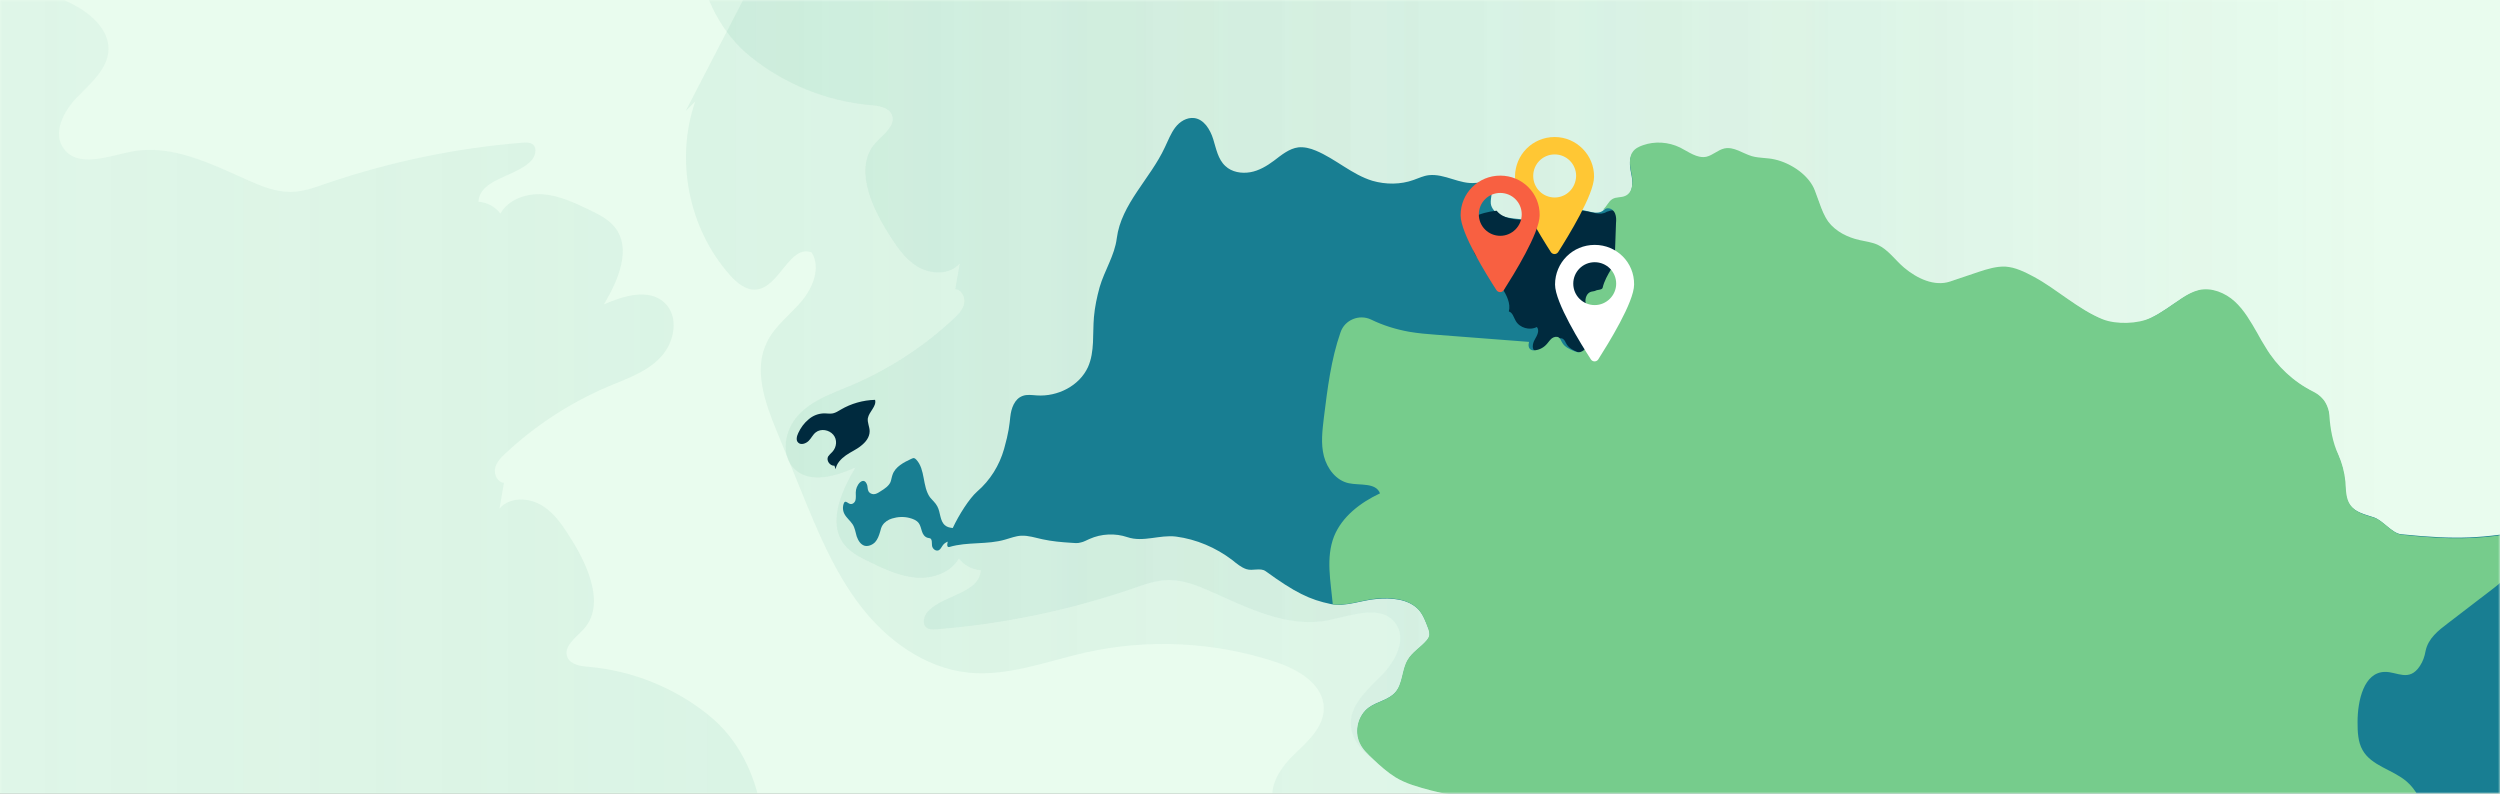
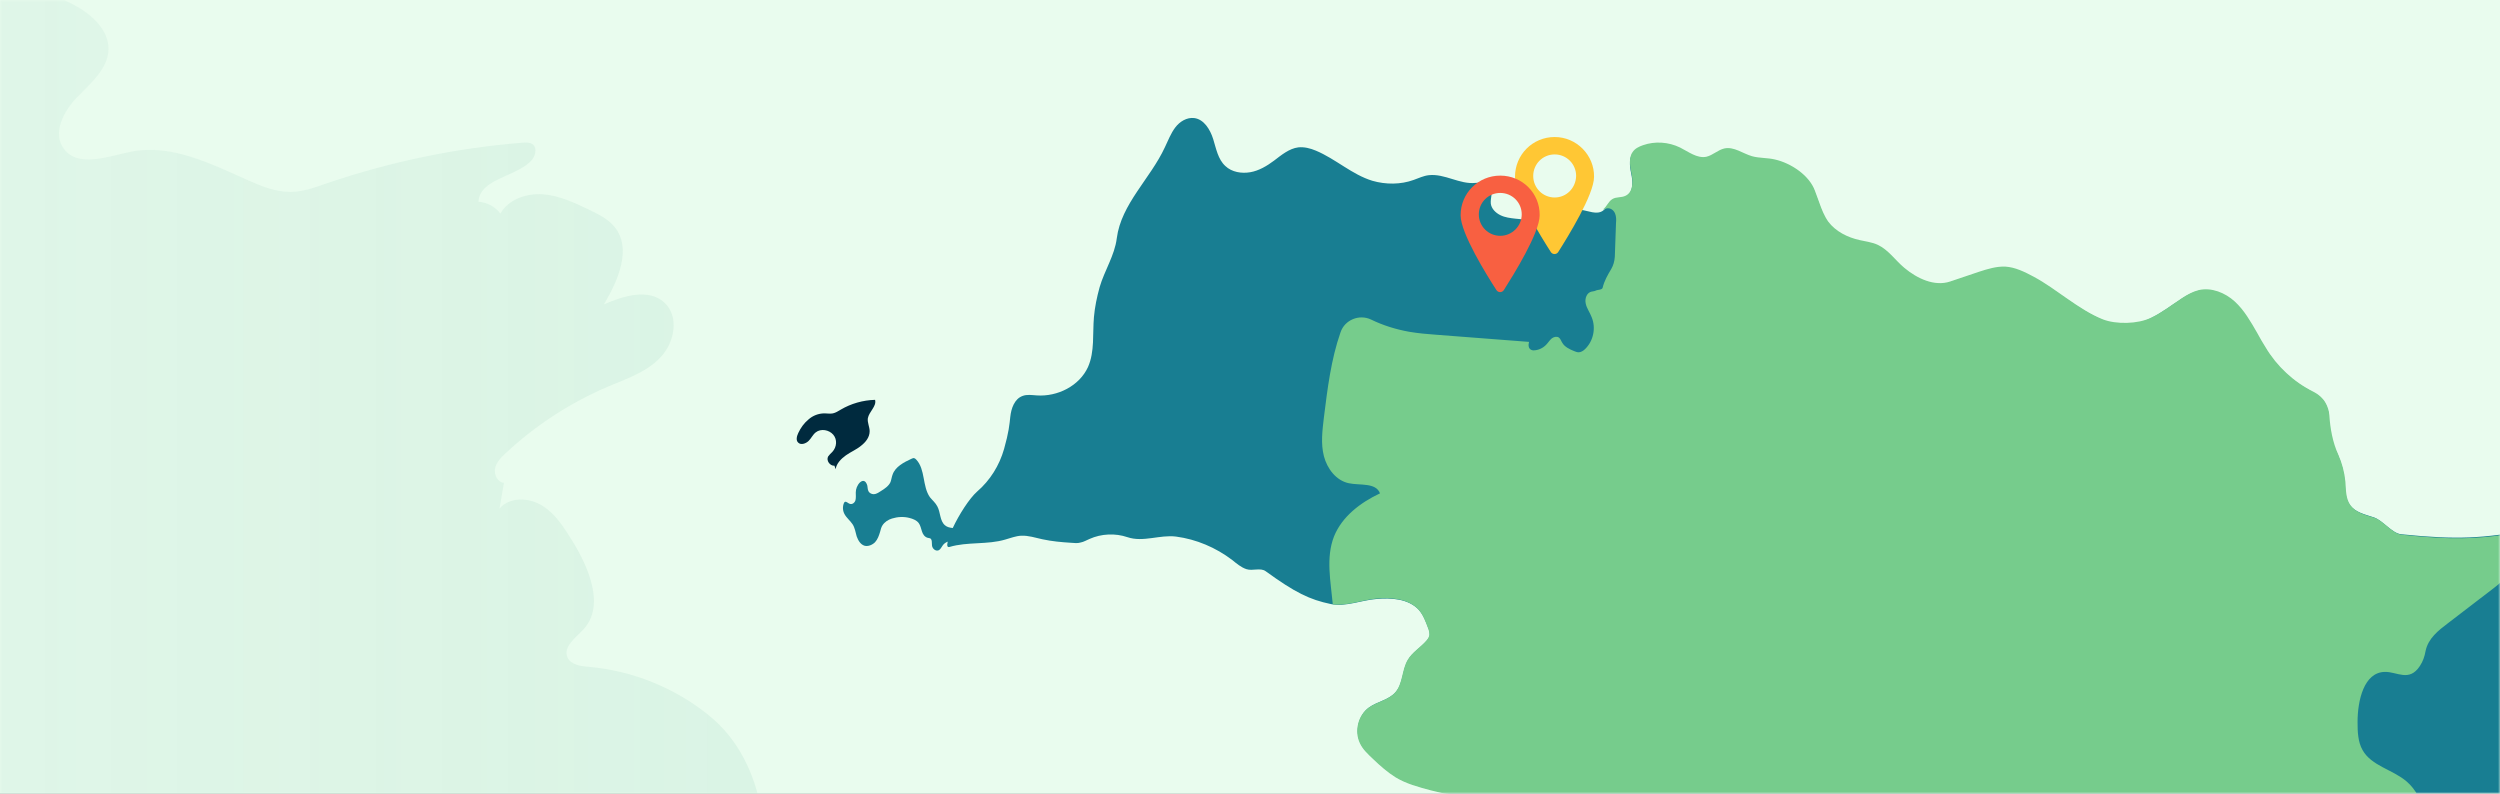
<svg xmlns="http://www.w3.org/2000/svg" xmlns:xlink="http://www.w3.org/1999/xlink" width="630px" height="200px" viewBox="0 0 630 200" version="1.1">
  <rect x="0" y="0" width="630" height="200" fill="#808080" stroke="none" />
  <title>A7708790-DB4E-4105-8BDF-A0D29C14B88D</title>
  <defs>
    <rect id="path-1" x="0" y="0" width="630" height="200" />
    <linearGradient x1="0.011%" y1="49.903%" x2="100.012%" y2="49.903%" id="linearGradient-3">
      <stop stop-color="#54AE90" offset="0%" />
      <stop stop-color="#19706F" stop-opacity="0" offset="84.97%" />
    </linearGradient>
    <linearGradient x1="0.047%" y1="49.97%" x2="100.042%" y2="49.97%" id="linearGradient-4">
      <stop stop-color="#54AE90" offset="0%" />
      <stop stop-color="#19706F" stop-opacity="0" offset="84.97%" />
    </linearGradient>
  </defs>
  <g id="Why-Us" stroke="none" stroke-width="1" fill="none" fill-rule="evenodd">
    <g id="BiznetGio---WHY-US---Hover-&amp;-Active-Menu" transform="translate(-680, -764)">
      <g id="Group-25" transform="translate(680, 764)">
        <mask id="mask-2" fill="white">
          <use xlink:href="#path-1" />
        </mask>
        <use id="Mask" fill="#E9FCEE" xlink:href="#path-1" />
        <g mask="url(#mask-2)" id="Group-23">
          <g transform="translate(-308, -116)">
            <g id="shutterstock_455047165" transform="translate(0, 0.666)">
              <g id="Peta-Multi-data-center-cloud" transform="translate(0.556, 0.646)">
-                 <path d="M482.63,140.264 C477.546,154.992 480.985,172.337 491.376,184 C493.095,185.943 495.413,187.887 497.955,187.663 C503.935,187.14 506.402,176.15 512.009,178.318 C514.326,182.205 512.308,187.214 509.392,190.653 C506.477,194.093 502.664,196.859 500.721,200.896 C497.282,207.849 500.197,216.073 503.113,223.175 C505.206,228.259 507.224,233.268 509.318,238.352 C513.429,248.445 517.615,258.687 524.269,267.36 C530.922,276.032 540.491,282.985 551.33,284.181 C561.273,285.228 570.991,281.415 580.784,279.172 C596.632,275.583 613.452,276.406 628.852,281.49 C634.533,283.359 640.962,287.097 641.037,293.078 C641.112,298.012 636.776,301.675 633.263,305.114 C629.749,308.553 626.46,313.862 628.927,318.123 C629.899,319.843 631.693,320.964 632.59,322.758 C633.861,325.225 633.263,328.515 634.982,330.683 C636.103,332.029 637.823,332.627 639.542,333.076 C655.988,337.636 673.332,337.113 690.376,336.589 C696.506,336.365 702.711,336.216 708.691,334.571 C713.55,333.225 718.26,330.833 723.343,330.833 C729.249,330.758 735.005,334.197 737.846,339.356 C742.481,339.58 747.489,337.86 752.05,337.113 C756.684,336.44 761.693,336.365 765.655,338.757 C769.617,341.15 771.935,346.832 769.393,350.794 C769.841,353.037 773.28,352.514 775.074,351.093 C776.868,349.673 779.41,347.878 781.13,349.448 C781.728,349.972 781.952,350.794 782.176,351.542 C783.746,356.925 784.643,363.354 789.427,366.12 C791.296,367.242 793.539,367.541 795.707,367.84 C819.18,371.204 842.654,374.494 866.127,377.858 C872.257,378.755 878.462,379.578 884.666,379.877 C899.318,380.475 914.12,377.709 928.473,380.25 C936.248,381.596 944.172,384.512 951.797,382.419 C957.703,380.774 962.412,376.438 966.823,372.176 C970.336,368.812 974,365.298 975.868,360.738 C977.364,357.074 977.663,353.112 977.962,349.149 C979.158,332.627 980.279,316.104 981.475,299.582 C986.633,226.838 989.474,153.347 985.213,80.603 C953.815,61.763 921.67,42.699 885.937,34.699 C839.514,24.308 787.783,32.681 746.891,8.458 C741.733,5.393 736.65,1.729 730.744,0.533 C726.782,-0.289 722.596,0.01 718.559,0.309 C663.838,4.944 608.892,16.009 559.778,40.68 C546.247,47.484 533.015,55.483 522.923,66.772 C514.55,76.193 508.719,87.482 502.963,98.621 C495.413,113.275 487.863,128.003 480.238,142.656" id="Path" fill="url(#linearGradient-3)" fill-rule="nonzero" opacity="0.1" />
-                 <path d="M982.131,155.403 C979.963,175.373 982.206,195.492 982.579,215.537 C983.103,247.399 978.692,279.186 974.282,310.749 C972.936,320.547 971.516,330.42 970.17,340.217 C969.124,347.846 967.255,356.597 960.378,360.038 C955.593,362.356 949.987,361.309 944.679,361.309 C939.372,361.309 933.092,363.403 931.821,368.639 C931.448,370.21 931.597,371.93 931.074,373.501 C929.953,376.717 925.617,378.138 922.402,376.866 C919.188,375.595 917.095,372.379 916.347,369.013 C915.824,366.769 915.45,363.927 913.208,363.179 C911.115,362.431 909.021,364.301 908.05,366.246 C907.078,368.19 906.704,370.509 905.284,372.154 C902.742,375.221 898.033,374.922 894.071,374.398 C878.522,372.379 862.898,370.284 847.349,368.265 C838.229,367.068 828.885,365.797 820.961,361.085 C817.074,358.766 813.635,355.7 809.374,353.979 C805.636,352.484 801.375,352.184 797.862,350.165 C794.349,348.146 791.956,344.705 789.116,341.863 C779.772,332.215 767.213,324.286 753.757,323.838 C748.823,323.688 744.712,329.073 739.928,328.026 C738.208,327.652 736.863,326.53 735.442,325.558 C713.24,309.926 680.947,320.622 656.801,308.131 C652.316,305.812 647.756,301.848 647.83,296.762 C647.98,291.901 652.241,288.311 655.68,284.796 C659.118,281.28 662.034,275.746 659.118,271.781 C655.53,266.845 647.98,269.837 642,271.034 C631.833,272.978 621.891,267.892 612.472,263.704 C609.108,262.208 605.669,260.862 602.006,260.862 C598.867,260.862 595.802,261.984 592.811,263.031 C576.814,268.491 560.219,271.931 543.399,273.277 C542.577,273.352 541.68,273.352 541.007,272.903 C539.587,271.856 540.334,269.538 541.605,268.416 C545.791,264.526 554.238,264.078 554.612,258.393 C552.444,258.244 550.351,257.122 549.08,255.402 C547.062,258.992 542.502,260.562 538.39,260.263 C534.279,259.964 530.467,258.169 526.729,256.374 C524.411,255.252 521.945,254.055 520.3,252.036 C515.889,246.576 519.403,238.573 522.991,232.515 C518.057,234.684 511.703,236.629 507.741,232.964 C504.004,229.523 505.125,223.016 508.638,219.276 C512.077,215.537 517.16,213.816 521.795,211.872 C531.364,207.833 540.185,202.074 547.735,195.043 C548.931,193.921 550.127,192.725 550.426,191.154 C550.725,189.583 549.753,187.639 548.183,187.564 C548.557,185.395 548.931,183.226 549.305,181.057 C546.763,184.049 541.904,183.899 538.54,181.805 C535.251,179.785 533.083,176.345 530.99,172.979 C526.729,166.098 522.692,156.525 528.149,150.616 C530.093,148.522 533.307,146.278 532.186,143.585 C531.364,141.716 528.897,141.342 526.878,141.192 C515.889,140.22 505.2,135.956 496.603,129.001 C481.802,117.109 479.559,94.147 485.913,76.271 C492.267,58.396 506.769,44.11 523.664,35.509 C540.558,26.833 559.695,23.392 578.608,22.42 C627.871,19.952 676.237,33.714 725.126,40.52 C756,44.858 787.172,46.354 818.345,45.905 C844.284,45.531 870.523,43.886 895.79,49.495 C921.057,55.105 945.95,69.39 957.163,92.726 C963.293,105.366 964.938,119.801 970.32,132.74 C973.31,139.995 977.496,146.802 982.579,152.785" id="Path" fill="url(#linearGradient-4)" fill-rule="nonzero" opacity="0.1" />
                <path d="M499.562,179.859 C497.394,199.829 499.637,219.949 500.011,239.993 C500.534,271.855 496.124,303.643 491.713,335.205 C490.367,345.003 488.947,354.876 487.602,364.674 C486.555,372.303 484.686,381.054 477.809,384.494 C473.024,386.813 467.418,385.766 462.11,385.766 C456.803,385.766 450.524,387.86 449.253,393.096 C448.879,394.666 449.028,396.386 448.505,397.957 C447.384,401.173 443.048,402.594 439.834,401.323 C436.619,400.051 434.526,396.835 433.779,393.47 C433.255,391.226 432.882,388.384 430.639,387.636 C428.546,386.888 426.453,388.758 425.481,390.702 C424.509,392.647 424.135,394.965 422.715,396.611 C420.173,399.677 415.464,399.378 411.502,398.855 C395.953,396.835 380.329,394.741 364.781,392.722 C355.661,391.525 346.316,390.253 338.392,385.541 C334.505,383.223 331.066,380.156 326.805,378.436 C323.068,376.94 318.807,376.641 315.293,374.622 C311.78,372.602 309.388,369.162 306.547,366.319 C297.203,356.671 284.644,348.743 271.188,348.294 C266.255,348.145 262.143,353.53 257.359,352.483 C255.639,352.109 254.294,350.987 252.874,350.014 C230.672,334.383 198.378,345.078 174.232,332.588 C169.747,330.269 165.187,326.305 165.262,321.219 C165.411,316.357 169.672,312.767 173.111,309.252 C176.55,305.737 179.465,300.202 176.55,296.238 C172.961,291.302 165.411,294.293 159.431,295.49 C149.264,297.435 139.322,292.349 129.903,288.16 C126.539,286.664 123.1,285.318 119.437,285.318 C116.298,285.318 113.233,286.44 110.243,287.487 C94.245,292.947 77.65,296.388 60.83,297.734 C60.008,297.809 59.111,297.809 58.438,297.36 C57.018,296.313 57.765,293.994 59.036,292.872 C63.222,288.983 71.67,288.534 72.043,282.85 C69.875,282.7 67.782,281.578 66.512,279.858 C64.493,283.448 59.933,285.019 55.822,284.72 C51.71,284.421 47.898,282.626 44.16,280.831 C41.843,279.709 39.376,278.512 37.731,276.492 C33.321,271.033 36.834,263.03 40.422,256.971 C35.489,259.14 29.134,261.085 25.173,257.42 C21.435,253.98 22.556,247.473 26.07,243.733 C29.508,239.993 34.592,238.273 39.226,236.328 C48.795,232.29 57.616,226.53 65.166,219.5 C66.362,218.378 67.558,217.181 67.857,215.611 C68.156,214.04 67.184,212.095 65.614,212.021 C65.988,209.851 66.362,207.682 66.736,205.513 C64.194,208.505 59.335,208.356 55.971,206.261 C52.682,204.242 50.514,200.801 48.421,197.436 C44.16,190.555 40.123,180.981 45.58,175.073 C47.524,172.978 50.738,170.735 49.617,168.042 C48.795,166.172 46.328,165.798 44.31,165.649 C33.321,164.676 22.631,160.413 14.034,153.457 C-0.767,141.565 -3.01,118.603 3.344,100.728 C9.698,82.852 24.201,68.567 41.095,59.965 C57.99,51.289 77.127,47.849 96.039,46.876 C145.302,44.408 193.668,58.17 242.558,64.977 C273.431,69.315 304.603,70.81 335.776,70.362 C361.716,69.988 387.954,68.342 413.221,73.952 C438.488,79.561 463.381,93.847 474.594,117.182 C480.724,129.822 482.369,144.258 487.751,157.197 C490.741,164.452 494.927,171.258 500.011,177.242" id="Path-Copy" fill="url(#linearGradient-4)" fill-rule="nonzero" opacity="0.1" transform="translate(250.027, 224.185) rotate(-180) translate(-250.027, -224.185) " />
                <path d="M952.508,246.254 C949.892,247.149 947.275,247.746 944.585,248.268 C933.448,250.282 926.945,250.804 912.519,249.312 C910.202,249.089 907.885,245.807 905.642,245.061 C903.4,244.315 900.934,243.793 899.588,241.928 C898.392,240.287 898.467,238.049 898.317,236.035 C898.093,233.723 897.495,231.411 896.598,229.322 C895.402,226.637 893.534,223.877 894.207,220.968 C894.58,219.327 894.057,217.462 893.16,215.971 C892.263,214.479 890.544,213.733 889.049,212.838 C884.564,210.376 880.827,206.721 878.211,202.321 C877.464,201.127 876.791,200.008 876.118,198.74 C874.474,195.906 872.829,192.997 870.438,190.834 C867.971,188.671 864.608,187.253 861.393,187.999 C859.899,188.372 858.553,189.118 857.283,189.939 C854.741,191.58 852.349,193.444 849.659,194.787 C846.968,196.13 843.903,197.025 840.988,196.428 C833.289,194.936 826.787,188.298 819.835,184.643 C817.593,183.449 815.201,182.256 812.66,182.107 C810.417,182.032 808.25,182.703 806.157,183.375 C803.69,184.195 801.224,185.016 798.832,185.836 C794.87,187.179 790.461,185.09 787.246,182.405 C785.004,180.54 783.285,177.93 780.594,176.661 C779.174,175.99 777.604,175.841 776.035,175.468 C772.97,174.797 769.98,173.305 768.112,170.843 C767.065,169.352 766.393,167.636 765.795,165.92 C765.421,164.951 765.122,164.056 764.748,163.086 C763.328,159.207 758.694,156.149 754.658,155.254 C752.789,154.807 750.771,154.956 748.902,154.434 C746.585,153.762 744.343,151.972 741.951,152.494 C740.307,152.867 739.036,154.21 737.392,154.583 C735.075,155.03 732.907,153.315 730.814,152.27 C727.899,150.853 724.461,150.629 721.471,151.674 C720.425,152.047 719.453,152.494 718.855,153.389 C717.734,154.956 718.257,157.193 718.631,159.133 C719.004,161.072 718.855,163.534 717.061,164.354 C716.015,164.876 714.744,164.578 713.772,165.175 C712.726,165.771 712.352,167.114 711.38,167.785 C709.811,168.904 707.718,167.785 705.774,167.561 C702.56,167.114 699.645,169.128 696.506,169.799 C694.189,170.321 691.722,170.023 689.405,169.799 C688.06,169.65 686.715,169.501 685.519,168.904 C684.323,168.307 683.276,167.263 683.127,165.995 C682.977,164.578 683.799,162.937 682.977,161.743 C682.23,160.625 680.66,160.625 679.315,160.774 C675.279,161.221 671.541,158.387 667.505,158.834 C666.16,158.984 664.964,159.58 663.693,160.028 C660.404,161.221 656.667,161.221 653.304,160.252 C648.146,158.685 644.035,154.732 639.027,152.643 C637.607,152.047 636.112,151.674 634.617,151.823 C632.3,152.121 630.357,153.762 628.488,155.179 C626.694,156.522 624.676,157.716 622.509,158.089 C620.341,158.461 617.874,158.089 616.23,156.522 C614.361,154.807 613.913,152.121 613.166,149.734 C612.418,147.348 610.848,144.737 608.382,144.438 C606.513,144.215 604.719,145.334 603.598,146.825 C602.477,148.317 601.804,150.107 600.982,151.823 C597.32,159.73 589.995,166.07 588.873,174.722 C588.35,179.048 585.734,182.927 584.538,187.104 C583.865,189.566 583.342,192.027 583.118,194.563 C582.744,198.815 583.342,203.29 581.623,207.169 C579.456,211.943 573.924,214.703 568.692,214.33 C567.496,214.255 566.226,214.031 565.104,214.479 C563.086,215.225 562.264,217.612 562.04,219.7 C561.816,221.789 561.666,223.579 560.47,227.83 C559.274,232.007 556.957,235.737 553.669,238.571 C551.725,240.287 549.109,244.389 547.539,247.746 C546.792,247.671 546.119,247.522 545.596,247.075 C544.251,245.956 544.475,243.793 543.653,242.301 C543.204,241.406 542.382,240.735 541.784,239.989 C539.841,237.229 540.663,232.977 538.346,230.516 C538.196,230.366 538.047,230.217 537.823,230.143 C537.598,230.068 537.374,230.217 537.15,230.292 C535.207,231.187 533.039,232.306 532.366,234.32 C532.142,234.916 532.067,235.588 531.843,236.185 C531.395,237.154 530.423,237.826 529.451,238.422 C529.003,238.721 528.554,239.019 528.031,239.168 C527.508,239.317 526.91,239.168 526.536,238.795 C526.088,238.348 526.088,237.676 526.013,237.08 C525.863,236.483 525.49,235.812 524.892,235.886 C524.593,235.886 524.369,236.11 524.144,236.259 C523.472,236.93 523.098,237.9 523.098,238.795 C523.098,239.466 523.173,240.138 523.023,240.735 C522.874,241.331 522.201,241.928 521.528,241.63 C521.08,241.48 520.706,240.958 520.332,241.182 C520.183,241.257 520.183,241.406 520.108,241.48 C519.734,242.376 519.809,243.42 520.258,244.24 C520.781,245.21 521.678,245.881 522.276,246.776 C522.874,247.671 523.023,248.79 523.322,249.835 C523.696,250.879 524.294,251.923 525.34,252.221 C526.237,252.445 527.284,251.998 527.956,251.326 C528.629,250.58 528.928,249.685 529.227,248.716 C529.376,248.119 529.526,247.522 529.825,247.075 C530.348,246.254 531.245,245.657 532.217,245.359 C533.637,244.912 535.207,244.837 536.627,245.21 C537.524,245.434 538.421,245.807 538.944,246.478 C539.392,247.075 539.542,247.895 539.766,248.567 C539.99,249.312 540.439,249.984 541.186,250.207 C541.41,250.282 541.709,250.282 541.859,250.357 C542.382,250.655 542.233,251.476 542.307,252.147 C542.382,252.967 543.279,253.713 544.026,253.34 C544.475,253.117 544.699,252.52 544.998,252.147 C545.297,251.699 545.746,251.401 546.269,251.177 C546.045,252.147 546.119,252.669 546.717,252.52 C551.202,251.177 556.285,251.998 560.769,250.655 C562.115,250.282 563.385,249.76 564.806,249.685 C566.599,249.611 568.393,250.207 570.112,250.58 C572.504,251.103 574.971,251.326 577.437,251.476 C578.185,251.55 579.007,251.625 579.755,251.401 C580.577,251.252 581.249,250.804 581.997,250.506 C584.987,249.163 588.5,249.014 591.564,250.058 C595.526,251.401 599.711,249.387 603.822,249.909 C608.905,250.58 613.838,252.669 617.949,255.802 C619.07,256.697 620.192,257.667 621.537,258.114 C623.107,258.636 625.05,257.667 626.395,258.636 C633.795,264.007 637.458,265.797 642.839,266.916 C646.502,267.662 650.538,265.946 654.2,265.648 C658.012,265.275 662.422,265.573 665.038,268.408 C666.16,269.676 666.758,271.317 667.356,272.883 C667.655,273.629 667.879,274.375 667.655,275.121 C667.505,275.494 667.281,275.867 666.982,276.165 C665.487,277.88 663.394,279.074 662.273,281.013 C660.778,283.549 661.077,286.98 659.134,289.144 C657.415,291.083 654.574,291.456 652.481,292.948 C649.791,294.887 648.819,298.84 650.239,301.824 C650.986,303.465 652.332,304.658 653.677,305.926 C655.396,307.567 657.19,309.134 659.208,310.402 C661.899,312.043 665.038,312.863 668.103,313.684 C680.585,317.04 694.04,315.623 706.821,317.413 C708.69,317.637 710.558,317.935 712.427,317.935 C713.772,317.935 716.463,320.695 717.808,320.695 C721.695,320.77 724.087,319.353 727.899,320.173 C732.085,321.068 736.345,321.143 740.68,321.217 C740.606,322.635 741.652,324.35 742.997,324.798 C744.418,325.245 745.913,325.022 747.333,324.947 C753.985,324.425 760.637,325.469 767.29,326.513 C768.859,326.737 770.429,327.035 771.924,327.558 C773.269,328.08 774.54,328.826 775.811,329.572 C781.267,332.63 788.069,334.42 792.18,339.119 C793.6,340.685 794.796,342.55 796.664,343.594 C801.149,346.131 807.502,343.296 811.613,346.429 C813.258,347.697 814.229,349.636 815.799,350.979 C818.639,353.366 822.825,352.993 826.488,353.067 C835.831,353.217 844.8,356.499 853.77,359.109 C862.739,361.72 872.456,363.585 881.35,360.825 C884.265,359.93 887.405,358.065 887.853,355.081 C888.227,352.396 886.358,349.189 888.152,347.026 C889.124,345.832 890.768,345.608 892.263,345.459 C896.225,345.086 900.261,344.639 904.222,344.266 C907.212,343.967 910.202,343.669 913.117,344.415 C916.032,345.161 918.723,347.249 919.396,350.158 C919.62,351.203 919.62,352.322 920.293,353.142 C920.965,353.888 922.012,354.112 922.983,354.335 C935.092,356.648 947.201,359.035 959.309,361.347 C959.085,322.262 958.861,283.176 958.637,244.166 C956.32,244.016 953.928,244.837 952.134,246.329" id="Path" fill="#187E92" fill-rule="nonzero" />
                <path d="M518.024,232.919 C518.251,231.47 519.389,230.31 520.603,229.44 C521.816,228.57 523.258,227.99 524.395,227.048 C525.609,226.106 526.595,224.873 526.595,223.351 C526.595,222.264 525.988,221.177 526.14,220.089 C526.443,218.422 528.415,217.045 527.96,215.45 C524.926,215.523 521.892,216.393 519.313,217.915 C518.707,218.277 518.024,218.712 517.341,218.857 C516.659,219.002 515.9,218.857 515.217,218.857 C513.7,218.857 512.259,219.437 511.197,220.379 C510.06,221.322 509.225,222.481 508.619,223.786 C508.239,224.583 507.936,225.671 508.619,226.251 C509.301,226.903 510.515,226.468 511.197,225.816 C511.88,225.163 512.259,224.221 513.018,223.641 C514.307,222.626 516.355,222.989 517.417,224.221 C518.479,225.453 518.327,227.338 517.19,228.57 C516.81,228.933 516.431,229.295 516.128,229.73 C515.597,230.745 516.583,232.122 517.721,232.049" id="Path" fill="#002A3E" />
-                 <path d="M715.385,179.149 C715.46,176.566 715.535,173.982 715.685,171.398 C715.685,170.586 715.761,169.774 715.46,169.036 C715.16,168.298 714.484,167.634 713.658,167.707 C713.282,167.707 712.907,167.929 712.531,168.003 C712.456,168.003 712.381,168.003 712.306,168.077 C710.729,169.11 708.626,168.077 706.748,167.855 C703.519,167.412 700.59,169.405 697.436,170.07 C695.108,170.586 692.629,170.291 690.301,170.07 C688.949,169.922 687.597,169.774 686.396,169.184 C685.72,168.889 685.044,168.372 684.593,167.781 C682.49,168.003 680.463,168.519 678.585,169.479 C677.909,169.774 677.158,170.365 677.233,171.103 C677.308,171.472 677.534,171.767 677.759,172.137 C679.111,174.277 677.834,177.451 679.561,179.371 C680.688,180.626 682.866,181.142 683.166,182.766 C683.241,183.357 683.091,183.947 683.091,184.612 C683.091,185.202 683.317,185.94 683.842,186.162 C684.218,186.31 684.668,186.162 685.044,186.31 C685.495,186.457 685.72,186.826 685.945,187.195 C687.072,189.041 688.198,191.108 687.672,193.175 C688.649,193.47 688.874,194.651 689.4,195.537 C690.376,197.308 692.93,198.047 694.732,197.087 C695.483,197.973 694.807,199.228 694.206,200.261 C693.606,201.295 693.38,202.845 694.432,203.214 C694.732,203.361 695.108,203.288 695.483,203.288 C696.61,203.066 697.661,202.476 698.412,201.664 C698.788,201.221 699.163,200.704 699.614,200.335 C700.064,199.966 700.815,199.744 701.341,200.113 C701.792,200.409 701.942,200.999 702.242,201.442 C702.843,202.476 704.12,203.066 705.246,203.509 C705.622,203.657 705.997,203.804 706.373,203.804 C707.049,203.804 707.574,203.435 708.025,202.992 C710.128,200.999 710.804,197.751 709.677,195.094 C709.227,193.987 708.401,192.953 708.175,191.698 C707.95,190.517 708.476,188.967 709.677,188.746 C709.978,188.672 710.353,188.746 710.654,188.524 C711.179,188.229 712.306,188.376 712.456,187.786 C712.832,185.94 713.958,184.243 714.859,182.692 C715.31,181.364 715.31,180.183 715.385,179.149 Z" id="Path" fill="#002A3E" />
                <g id="Group" transform="translate(640.094, 150.233)" fill="#76CC8C">
                  <path d="M272.603,99.203 C270.284,98.978 267.965,95.678 265.721,94.929 C263.476,94.254 261.008,93.654 259.661,91.779 C258.464,90.129 258.539,87.879 258.389,85.855 C258.165,83.53 257.566,81.205 256.594,79.03 C255.173,75.881 254.574,72.506 254.35,69.132 C254.275,68.007 253.901,66.807 253.302,65.832 C252.629,64.707 251.582,63.807 250.385,63.207 C245.373,60.733 241.108,56.758 238.266,51.959 C237.518,50.759 236.844,49.634 236.171,48.359 C234.525,45.51 232.879,42.585 230.486,40.41 C228.092,38.235 224.65,36.811 221.434,37.561 C219.937,37.936 218.591,38.685 217.319,39.51 C214.701,41.235 212.232,43.185 209.389,44.535 C206.098,46.11 200.637,46.26 197.195,44.91 C191.061,42.435 185.6,37.261 179.84,34.186 C177.595,32.986 175.201,31.786 172.658,31.636 C170.414,31.561 168.244,32.236 166.15,32.911 C163.681,33.736 161.212,34.561 158.818,35.386 C154.853,36.736 150.44,34.636 147.223,31.936 C144.979,30.061 143.258,27.437 140.565,26.162 C139.143,25.487 137.572,25.337 136.001,24.962 C132.934,24.287 129.942,22.787 128.072,20.313 C127.024,18.813 126.351,17.088 125.753,15.363 C125.378,14.388 125.079,13.489 124.705,12.514 C123.284,8.614 118.646,5.539 114.606,4.64 C112.736,4.19 110.716,4.34 108.846,3.815 C106.527,3.14 104.282,1.34 101.888,1.865 C100.243,2.24 98.971,3.59 97.325,3.965 C95.006,4.415 92.836,2.69 90.742,1.64 C87.824,0.215 84.383,-0.01 81.391,1.04 C80.343,1.415 79.371,1.865 78.772,2.765 C77.65,4.34 78.174,6.589 78.548,8.539 C78.922,10.489 78.772,12.964 76.977,13.788 C75.93,14.313 74.658,14.013 73.685,14.613 C72.638,15.213 72.264,16.563 71.291,17.238 C71.366,17.238 71.366,17.238 71.441,17.238 C71.815,17.088 72.189,16.938 72.563,16.938 C73.386,16.938 74.059,17.538 74.359,18.288 C74.658,19.038 74.658,19.863 74.583,20.688 L74.284,29.162 C74.209,30.286 73.91,31.336 73.386,32.236 C72.488,33.736 71.591,35.311 71.217,36.961 C71.067,37.561 69.945,37.411 69.421,37.711 C69.122,37.861 68.748,37.861 68.449,37.936 C67.252,38.16 66.653,39.66 66.952,40.935 C67.177,42.135 68,43.185 68.449,44.385 C69.571,47.084 68.897,50.384 66.803,52.409 C66.354,52.859 65.755,53.234 65.157,53.234 C64.783,53.234 64.409,53.084 64.035,52.934 C62.913,52.484 61.641,51.884 61.043,50.834 C60.743,50.384 60.594,49.784 60.145,49.484 C59.621,49.184 58.948,49.334 58.424,49.709 C57.975,50.084 57.601,50.609 57.227,51.059 C56.479,51.959 55.432,52.559 54.31,52.709 C53.936,52.784 53.636,52.784 53.262,52.634 C52.514,52.334 52.439,51.434 52.664,50.609 C44.884,50.009 37.029,49.409 29.249,48.809 C27.004,48.659 24.685,48.434 22.441,48.059 C19.149,47.459 15.933,46.484 12.865,44.985 C9.873,43.56 6.207,45.06 5.16,48.209 C2.766,55.033 1.868,62.458 0.971,69.657 C0.597,72.881 0.148,76.181 0.971,79.405 C1.794,82.555 4.038,85.555 7.255,86.23 C10.097,86.83 14.062,86.005 15.11,88.779 C10.172,91.104 5.534,94.629 3.514,99.653 C1.42,105.052 2.691,110.977 3.215,116.751 C6.656,117.201 10.471,115.701 13.987,115.326 C17.803,114.951 22.216,115.251 24.835,118.101 C25.957,119.376 26.555,121.025 27.154,122.6 C27.453,123.35 27.678,124.1 27.453,124.85 C27.304,125.225 27.079,125.6 26.78,125.9 C25.284,127.625 23.189,128.824 22.067,130.774 C20.571,133.324 20.87,136.773 18.925,138.948 C17.204,140.898 14.362,141.273 12.267,142.773 C9.574,144.722 8.601,148.697 10.023,151.697 C10.771,153.346 12.117,154.546 13.464,155.821 C15.184,157.471 16.98,159.046 19,160.321 C21.693,161.97 24.835,162.795 27.902,163.62 C41.442,167.22 56.18,165.27 69.945,167.895 C70.693,168.045 71.441,167.97 72.189,167.895 C73.536,167.745 76.304,170.669 77.65,170.669 C81.54,170.744 83.934,169.319 87.749,170.144 C91.939,171.044 96.203,171.119 100.542,171.194 C100.467,172.619 101.514,174.344 102.861,174.794 C104.282,175.244 105.778,175.019 107.2,174.944 C113.858,174.419 120.516,175.469 127.174,176.519 C128.745,176.744 130.316,177.043 131.812,177.568 C133.159,178.093 134.43,178.843 135.702,179.593 C141.163,182.668 147.971,184.468 152.085,189.192 C153.507,190.767 154.704,192.642 156.574,193.691 C161.063,196.241 167.421,193.391 171.536,196.541 C173.182,197.816 174.154,199.766 175.725,201.116 C178.568,203.515 182.757,203.14 186.423,203.215 C195.774,203.365 204.751,206.665 213.728,209.29 C222.705,211.914 232.431,213.789 241.333,211.014 C244.25,210.114 247.392,208.24 247.841,205.24 C248.29,202.24 245.971,198.716 248.664,196.616 C249.337,196.091 250.16,195.791 251.058,195.716 C255.472,195.266 259.886,194.816 264.299,194.366 C267.292,194.066 270.284,193.766 273.202,194.516 C276.044,195.266 278.812,197.366 279.486,200.291 C279.71,201.341 279.71,202.465 280.383,203.29 C281.057,204.04 282.104,204.265 283.076,204.49 C287.191,205.315 291.231,206.065 295.345,206.89 C295.869,205.99 296.093,205.015 295.869,204.04 C295.57,202.615 294.373,201.49 293.25,200.516 C286.967,194.591 282.478,186.792 280.458,178.393 C279.037,172.319 278.513,165.42 273.8,161.37 C270.284,158.371 264.973,157.471 262.728,153.496 C261.531,151.397 261.457,148.847 261.457,146.372 C261.457,141.048 263.028,133.849 268.339,133.774 C271.406,133.699 274.473,136.398 277.166,132.274 C277.915,131.149 278.363,129.874 278.588,128.524 C279.261,125.3 281.805,123.35 284.273,121.475 C288.089,118.551 291.904,115.626 295.719,112.701 C297.066,111.651 298.487,110.527 299.31,109.027 C300.208,107.377 300.283,105.427 300.357,103.627 C300.432,102.053 300.432,100.478 300.507,98.903 C291.679,100.328 285.096,100.553 272.603,99.203 Z" id="Path" />
                </g>
                <g id="Group" transform="translate(688.884, 149.068)" fill="#FFC734">
                  <path d="M10.338,0.149 C4.783,0.149 0.339,4.609 0.339,10.184 C0.339,14.719 6.931,25.349 9.375,29.14 C9.819,29.809 10.782,29.809 11.226,29.14 C13.671,25.274 20.262,14.644 20.262,10.184 C20.337,4.683 15.819,0.149 10.338,0.149 Z M10.338,15.388 C7.375,15.388 4.931,13.009 4.931,9.961 C4.931,6.988 7.301,4.534 10.338,4.534 C13.3,4.534 15.744,6.913 15.744,9.961 C15.67,13.009 13.3,15.388 10.338,15.388 Z" id="Shape" />
                </g>
                <g id="Group" transform="translate(675.319, 158.425)">
-                   <path d="M33.995,17.975 C28.44,17.975 23.996,22.415 23.996,27.965 C23.996,32.479 30.587,43.061 33.032,46.835 C33.476,47.501 34.439,47.501 34.883,46.835 C37.327,42.987 43.919,32.405 43.919,27.965 C43.993,22.415 39.549,17.975 33.995,17.975 Z M33.995,33.145 C31.032,33.145 28.588,30.777 28.588,27.743 C28.588,24.783 30.958,22.341 33.995,22.341 C36.957,22.341 39.401,24.709 39.401,27.743 C39.401,30.703 36.957,33.145 33.995,33.145 Z" id="Shape" fill="#FFFFFF" fill-rule="nonzero" />
                  <path d="M10.195,0.518 C4.64,0.518 0.196,4.958 0.196,10.508 C0.196,15.022 6.787,25.604 9.232,29.378 C9.676,30.044 10.639,30.044 11.083,29.378 C13.527,25.53 20.119,14.948 20.119,10.508 C20.193,4.958 15.749,0.518 10.195,0.518 Z M10.195,15.688 C7.232,15.688 4.788,13.32 4.788,10.286 C4.788,7.326 7.158,4.884 10.195,4.884 C13.157,4.884 15.601,7.252 15.601,10.286 C15.601,13.246 13.157,15.688 10.195,15.688 Z" id="Shape-Copy" fill="#F86041" />
                </g>
              </g>
            </g>
          </g>
        </g>
      </g>
    </g>
  </g>
</svg>